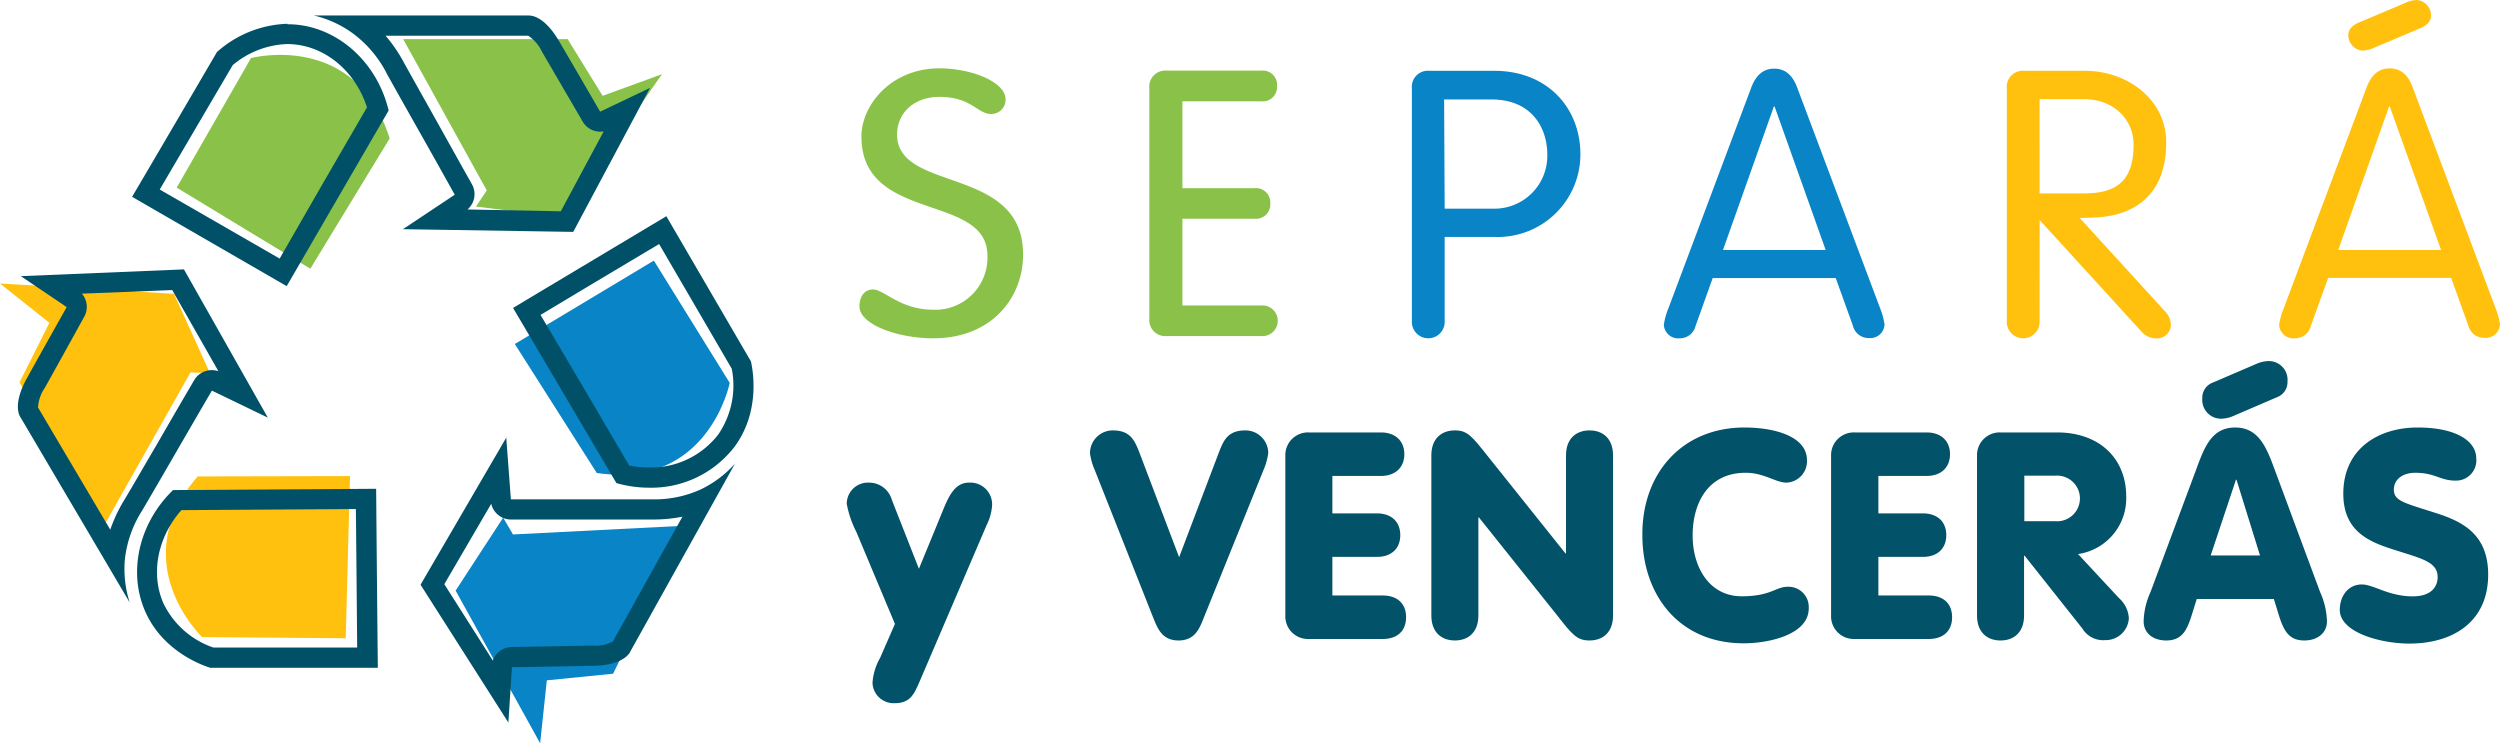
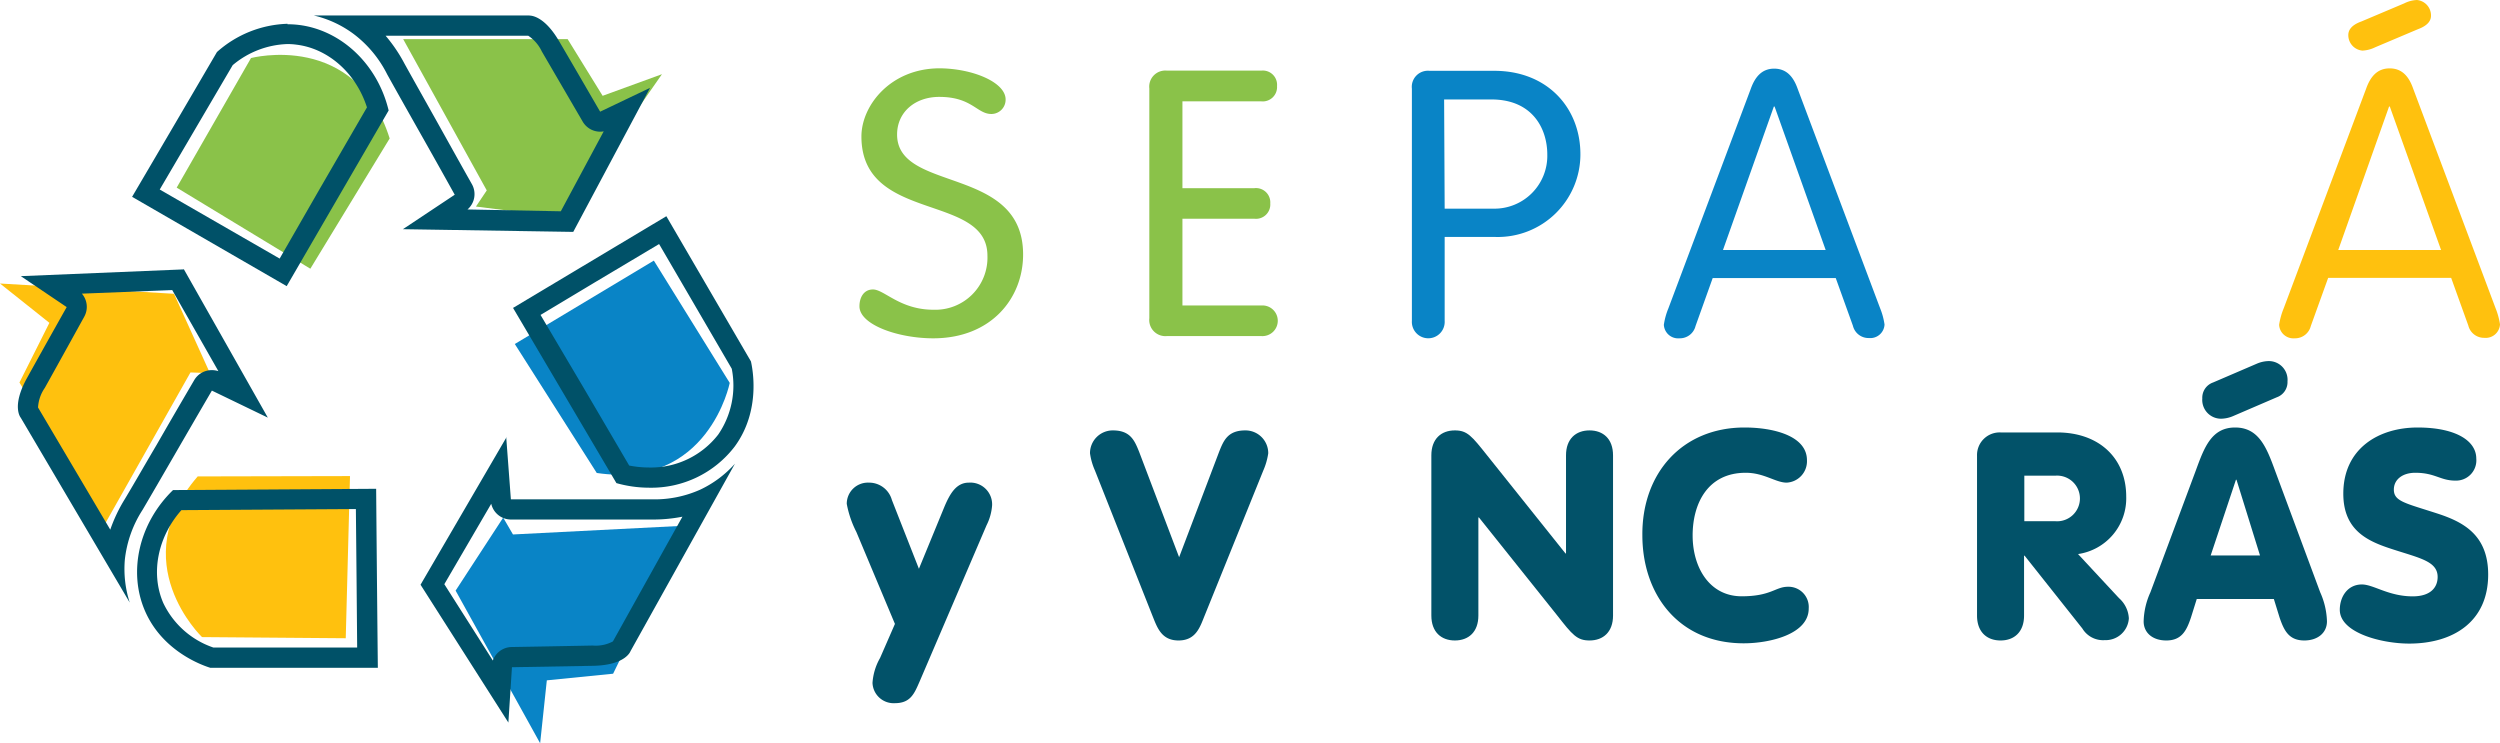
<svg xmlns="http://www.w3.org/2000/svg" viewBox="0 0 370 110">
  <defs>
    <style>.cls-1{fill:#8ac249;}.cls-2{fill:#0984c6;}.cls-3{fill:#ffc10e;}.cls-4{fill:#005168;}.cls-5{fill:#025269;}</style>
  </defs>
  <title>separe_y_venceras</title>
  <g id="Capa_2" data-name="Capa 2">
    <g id="Capa_2-2" data-name="Capa 2">
      <polygon class="cls-1" points="59.67 5.79 84.01 5.79 89.19 14.18 97.97 10.98 83.21 32.17 70.44 30.57 72.04 28.18 59.67 5.79" />
      <path class="cls-1" d="M45.93,39.77l-19.78-12,11-19.18S52.64,4.5,57.67,20.49Z" />
      <polygon class="cls-2" points="101.43 77.8 90.74 99.71 80.93 100.69 79.94 110 67.43 87.41 74.47 76.61 75.92 79.1 101.43 77.8" />
      <path class="cls-2" d="M76.19,50.91,96.77,38.57,108,56.67S104.87,72.44,88.32,70Z" />
      <polygon class="cls-3" points="15.62 77.39 2.88 56.61 7.31 47.78 0 41.96 25.75 43.48 31.07 55.22 28.19 55.12 15.62 77.39" />
      <path class="cls-3" d="M51.8,70.46l-.63,24L29.9,94.29s-11.61-11.11-.64-23.78Z" />
      <path class="cls-4" d="M52.67,75.36l.1,10.25.09,10.22-15.6,0h-5.7a12.74,12.74,0,0,1-7.4-6.6c-1.9-4.4-.81-9.79,2.69-13.73l25.82-.16m3-3-30.06.19c-5.05,4.89-6.67,12.07-4.15,17.89,2.63,6.07,8.64,8.09,9.65,8.41l24.81,0q-.14-13.23-.25-26.47Z" />
      <path class="cls-4" d="M25.49,42.93l6.83,12a3.15,3.15,0,0,0-1-.15,3,3,0,0,0-2.57,1.47q-3.08,5.25-5.59,9.62c-1.77,3-3.3,5.69-4.69,8a22.71,22.71,0,0,0-2.15,4.52L5.63,60.31v0a5.62,5.62,0,0,1,1-2.9C9,53.16,12.47,46.87,12.47,46.87a3,3,0,0,0-.35-3.41l13.37-.53m1.7-3.06-24.11,1,6.79,4.58S6.35,51.7,4,55.94s-.93,5.88-.93,5.88L19.2,89.18a16.22,16.22,0,0,1-.72-6.38,16.94,16.94,0,0,1,2.62-7.34c2.71-4.61,6.1-10.53,10.26-17.65l8.28,4-12.45-22Z" />
      <path class="cls-4" d="M42.56,6.52h0a9.61,9.61,0,0,1,1.31.09c4.75.58,8.83,4.25,10.44,9.28L47.39,27.83l-6,10.44L23.64,28.05,34.44,9.64a13.21,13.21,0,0,1,8.12-3.12m0-3A16.41,16.41,0,0,0,32.11,7.7Q25.84,18.43,19.55,29.13L42.43,42.35l15.09-26c-1.64-6.84-7-11.88-13.28-12.66a14,14,0,0,0-1.69-.1Z" />
      <path class="cls-4" d="M78.18,5.29a5.64,5.64,0,0,1,2,2.31C82.62,11.79,86.24,18,86.24,18a3,3,0,0,0,2.58,1.49,3.07,3.07,0,0,0,.53-.05L83,31.27,69.19,31a3,3,0,0,0,.67-3.71c-2-3.54-3.79-6.78-5.43-9.71s-3.22-5.73-4.55-8.13a22.54,22.54,0,0,0-2.81-4.16H62.3l15.87,0h0m.14-3h-.16l-31.71,0A16,16,0,0,1,52.3,5a17,17,0,0,1,5,6c2.59,4.68,6,10.61,10,17.82l-7.67,5.1,25.21.4L96.21,13l-7.39,3.53S85.2,10.28,82.75,6.1c-2.06-3.52-3.9-3.8-4.43-3.8ZM96.21,13Z" />
      <path class="cls-4" d="M97.56,36.14l4.74,8.13,6,10.3a12.83,12.83,0,0,1-2,9.74,12.61,12.61,0,0,1-10.25,4.88,15.32,15.32,0,0,1-2.93-.29L86.48,57.57,80,46.61l8-4.8,9.51-5.67M98.62,32,75.93,45.57,91.23,71.5a17.81,17.81,0,0,0,4.86.68,15.53,15.53,0,0,0,12.65-6.1c3.91-5.33,2.63-11.55,2.4-12.59L98.62,32Z" />
      <path class="cls-4" d="M72.69,74.5a3,3,0,0,0,2.91,2.39H96.47a22.27,22.27,0,0,0,4.53-.42l-2.56,4.58L90.71,94.93h0a5.39,5.39,0,0,1-3,.61c-4.84.1-12,.22-12,.22a3,3,0,0,0-2.77,2l-7.18-11.3,7-12m2.23-9.8L62.24,86.54l13,20.4.53-8.19,12-.21c4.84-.09,5.54-2.16,5.54-2.16l15.46-27.75a16,16,0,0,1-5.14,3.84,16.51,16.51,0,0,1-7.17,1.43H91.88l-11.77,0h-4.5l-.69-9.2Z" />
      <path class="cls-5" d="M132.45,92.34l-5.71-13.61a15.27,15.27,0,0,1-1.42-4.16,3.13,3.13,0,0,1,3.26-3.14A3.5,3.5,0,0,1,132,74L136,84.18l3.74-9.1c.86-2.06,1.81-3.65,3.65-3.65a3.22,3.22,0,0,1,3.44,3.39,7.8,7.8,0,0,1-.82,2.92l-9.92,23.15c-.77,1.76-1.33,3.18-3.65,3.18a3.13,3.13,0,0,1-3.31-3,8.57,8.57,0,0,1,1.12-3.69Z" />
      <path class="cls-5" d="M180.44,66.84c.64-1.59,1.24-3.14,3.86-3.14a3.37,3.37,0,0,1,3.4,3.39,9.83,9.83,0,0,1-.73,2.54L178.29,91.1c-.69,1.71-1.29,3.69-3.87,3.69s-3.18-2-3.87-3.69l-8.5-21.47a9.46,9.46,0,0,1-.73-2.54,3.37,3.37,0,0,1,3.39-3.39c2.62,0,3.22,1.55,3.87,3.14l5.93,15.63Z" />
-       <path class="cls-5" d="M190.23,67.44A3.35,3.35,0,0,1,193.71,64h10.65c2.19,0,3.48,1.29,3.48,3.22s-1.29,3.22-3.48,3.22h-7.17v5.54h6.57c2.19,0,3.48,1.25,3.48,3.22s-1.29,3.22-3.48,3.22h-6.57v5.71h7.43c2.19,0,3.48,1.2,3.48,3.22s-1.29,3.22-3.48,3.22H193.71a3.35,3.35,0,0,1-3.48-3.48Z" />
      <path class="cls-5" d="M211.84,67.39c0-2.44,1.46-3.69,3.48-3.69,1.84,0,2.49.82,4.81,3.74l11.56,14.47h.08V67.39c0-2.44,1.46-3.69,3.48-3.69s3.48,1.25,3.48,3.69V91.1c0,2.44-1.46,3.69-3.48,3.69-1.85,0-2.53-.82-4.81-3.74L218.88,76.58h-.08V91.1c0,2.44-1.46,3.69-3.48,3.69s-3.48-1.25-3.48-3.69Z" />
      <path class="cls-5" d="M258.19,63.27c4.21,0,9.24,1.2,9.24,4.85a3.17,3.17,0,0,1-3,3.31c-1.63,0-3.35-1.46-6.06-1.46-5.63,0-7.86,4.55-7.86,9.28s2.49,9,7.26,9c4.34,0,5-1.41,6.83-1.41a3,3,0,0,1,3.09,3.22c0,3.82-5.8,5.15-9.62,5.15-9.62,0-15-7.21-15-16C243,70,249,63.27,258.19,63.27Z" />
-       <path class="cls-5" d="M271,67.44A3.36,3.36,0,0,1,274.47,64h10.65c2.2,0,3.48,1.29,3.48,3.22s-1.28,3.22-3.48,3.22H278v5.54h6.57c2.19,0,3.48,1.25,3.48,3.22s-1.29,3.22-3.48,3.22H278v5.71h7.43c2.19,0,3.48,1.2,3.48,3.22s-1.29,3.22-3.48,3.22H274.47A3.36,3.36,0,0,1,271,91.05Z" />
      <path class="cls-5" d="M292.6,67.44A3.35,3.35,0,0,1,296.08,64h8.38c6.18,0,10.22,3.78,10.22,9.49A8.33,8.33,0,0,1,307.55,82l6.06,6.52a4.29,4.29,0,0,1,1.46,3,3.44,3.44,0,0,1-3.57,3.22,3.58,3.58,0,0,1-3.31-1.72l-8.55-10.78h-.08V91.1c0,2.44-1.46,3.69-3.48,3.69s-3.48-1.25-3.48-3.69Zm7,9.7h4.59a3.38,3.38,0,1,0,0-6.74h-4.59Z" />
      <path class="cls-5" d="M325,69.58c1.24-3.39,2.32-6.31,5.8-6.31s4.64,2.92,5.88,6.31l6.71,18.08a11.22,11.22,0,0,1,1,4.3c0,1.71-1.38,2.83-3.35,2.83-2.28,0-3-1.46-3.66-3.39l-.85-2.75H325.12l-.86,2.75c-.65,1.93-1.38,3.39-3.65,3.39-2,0-3.35-1.12-3.35-2.83a11,11,0,0,1,1-4.3Zm5.5-8a4.72,4.72,0,0,1-1.76.39,2.78,2.78,0,0,1-2.8-3,2.38,2.38,0,0,1,1.59-2.36L334,53.83a4.63,4.63,0,0,1,1.76-.39,2.77,2.77,0,0,1,2.79,3,2.38,2.38,0,0,1-1.59,2.36ZM331,71h-.08l-3.74,11.21h7.3Z" />
      <path class="cls-5" d="M349.56,86.5c1.72,0,3.95,1.76,7.52,1.76,2.7,0,3.69-1.37,3.69-2.87,0-2.32-2.66-2.79-6.61-4.08-3.61-1.16-7.35-2.71-7.35-8.25,0-6.65,5.2-9.79,11-9.79,5.58,0,8.68,1.93,8.68,4.6a3,3,0,0,1-3.1,3.26c-2.23,0-3-1.16-5.93-1.16-1.89,0-3.17,1-3.17,2.49,0,1.76,1.71,2,6.53,3.57,3.78,1.24,7.43,3.17,7.43,9,0,7-5.2,10.22-11.69,10.22-4.08,0-10.27-1.59-10.27-5C346.29,88.31,347.45,86.5,349.56,86.5Z" />
      <path class="cls-1" d="M148.83,14.72a2.11,2.11,0,0,1-2.1,2.15c-2.15,0-2.87-2.53-7.72-2.53-3.59,0-6.24,2.26-6.24,5.57,0,8.65,18.65,4.52,18.65,17.75,0,6.51-4.75,12.41-13.3,12.41-5.18,0-10.92-2-10.92-4.74,0-1.33.66-2.49,2-2.49,1.66,0,4,3,8.94,3a7.71,7.71,0,0,0,8-8c0-9.32-18.65-4.8-18.65-17.64,0-4.58,4.31-10.09,11.59-10.09C144,10.15,148.83,12.19,148.83,14.72Z" />
      <path class="cls-1" d="M175,45.21h11.69a2.27,2.27,0,1,1,0,4.53h-14a2.39,2.39,0,0,1-2.59-2.65v-34a2.38,2.38,0,0,1,2.59-2.64h14A2.11,2.11,0,0,1,189,12.74,2.12,2.12,0,0,1,186.67,15H175V27.85h10.64A2.12,2.12,0,0,1,188,30.11a2.12,2.12,0,0,1-2.38,2.26H175Z" />
      <path class="cls-2" d="M213.81,47.48a2.43,2.43,0,1,1-4.85,0V13.12a2.38,2.38,0,0,1,2.59-2.64h9.6c7.89,0,12.75,5.51,12.75,12.35a12.23,12.23,0,0,1-12.58,12.24h-7.51Zm0-16.6H221a7.82,7.82,0,0,0,8-8c0-3.86-2.21-8.16-8.27-8.16h-7Z" />
      <path class="cls-2" d="M250.94,48.25a2.39,2.39,0,0,1-2.37,1.82,2.12,2.12,0,0,1-2.32-2,10.29,10.29,0,0,1,.67-2.43l12.19-32.48c.61-1.71,1.6-3,3.47-3s2.87,1.26,3.48,3L278.25,45.6a10.29,10.29,0,0,1,.66,2.43,2.11,2.11,0,0,1-2.31,2,2.38,2.38,0,0,1-2.37-1.82l-2.54-7.06H253.48Zm11.7-32.48h-.11L255,37H270.2Z" />
-       <path class="cls-3" d="M301.86,47.48a2.43,2.43,0,1,1-4.85,0V13.12a2.38,2.38,0,0,1,2.59-2.64h9c6.17,0,12,4.19,12,10.58,0,7.94-4.85,10.92-10.7,11.14l-2.1.06L320.35,46a3,3,0,0,1,.94,2.2,2.06,2.06,0,0,1-2.21,1.88A2.88,2.88,0,0,1,316.87,49l-15-16.43Zm0-18.86h6.63c5.07,0,7.28-2.15,7.28-7.23,0-3.64-2.87-6.72-7.39-6.72h-6.52Z" />
      <path class="cls-3" d="M342,48.25a2.4,2.4,0,0,1-2.37,1.82,2.12,2.12,0,0,1-2.32-2A10.79,10.79,0,0,1,338,45.6l12.19-32.48c.61-1.71,1.6-3,3.48-3s2.87,1.26,3.48,3L369.34,45.6A10.79,10.79,0,0,1,370,48a2.12,2.12,0,0,1-2.32,2,2.4,2.4,0,0,1-2.37-1.82l-2.54-7.06h-18.2Zm11.69-32.48h-.11L346.06,37h15.22ZM351.52,7a4.75,4.75,0,0,1-1.88.49,2.29,2.29,0,0,1-2.09-2.31c0-.66.38-1.44,1.93-2L355.82.5A4.64,4.64,0,0,1,357.7,0a2.3,2.3,0,0,1,2.09,2.32c0,.66-.38,1.43-1.93,2Z" />
    </g>
  </g>
</svg>